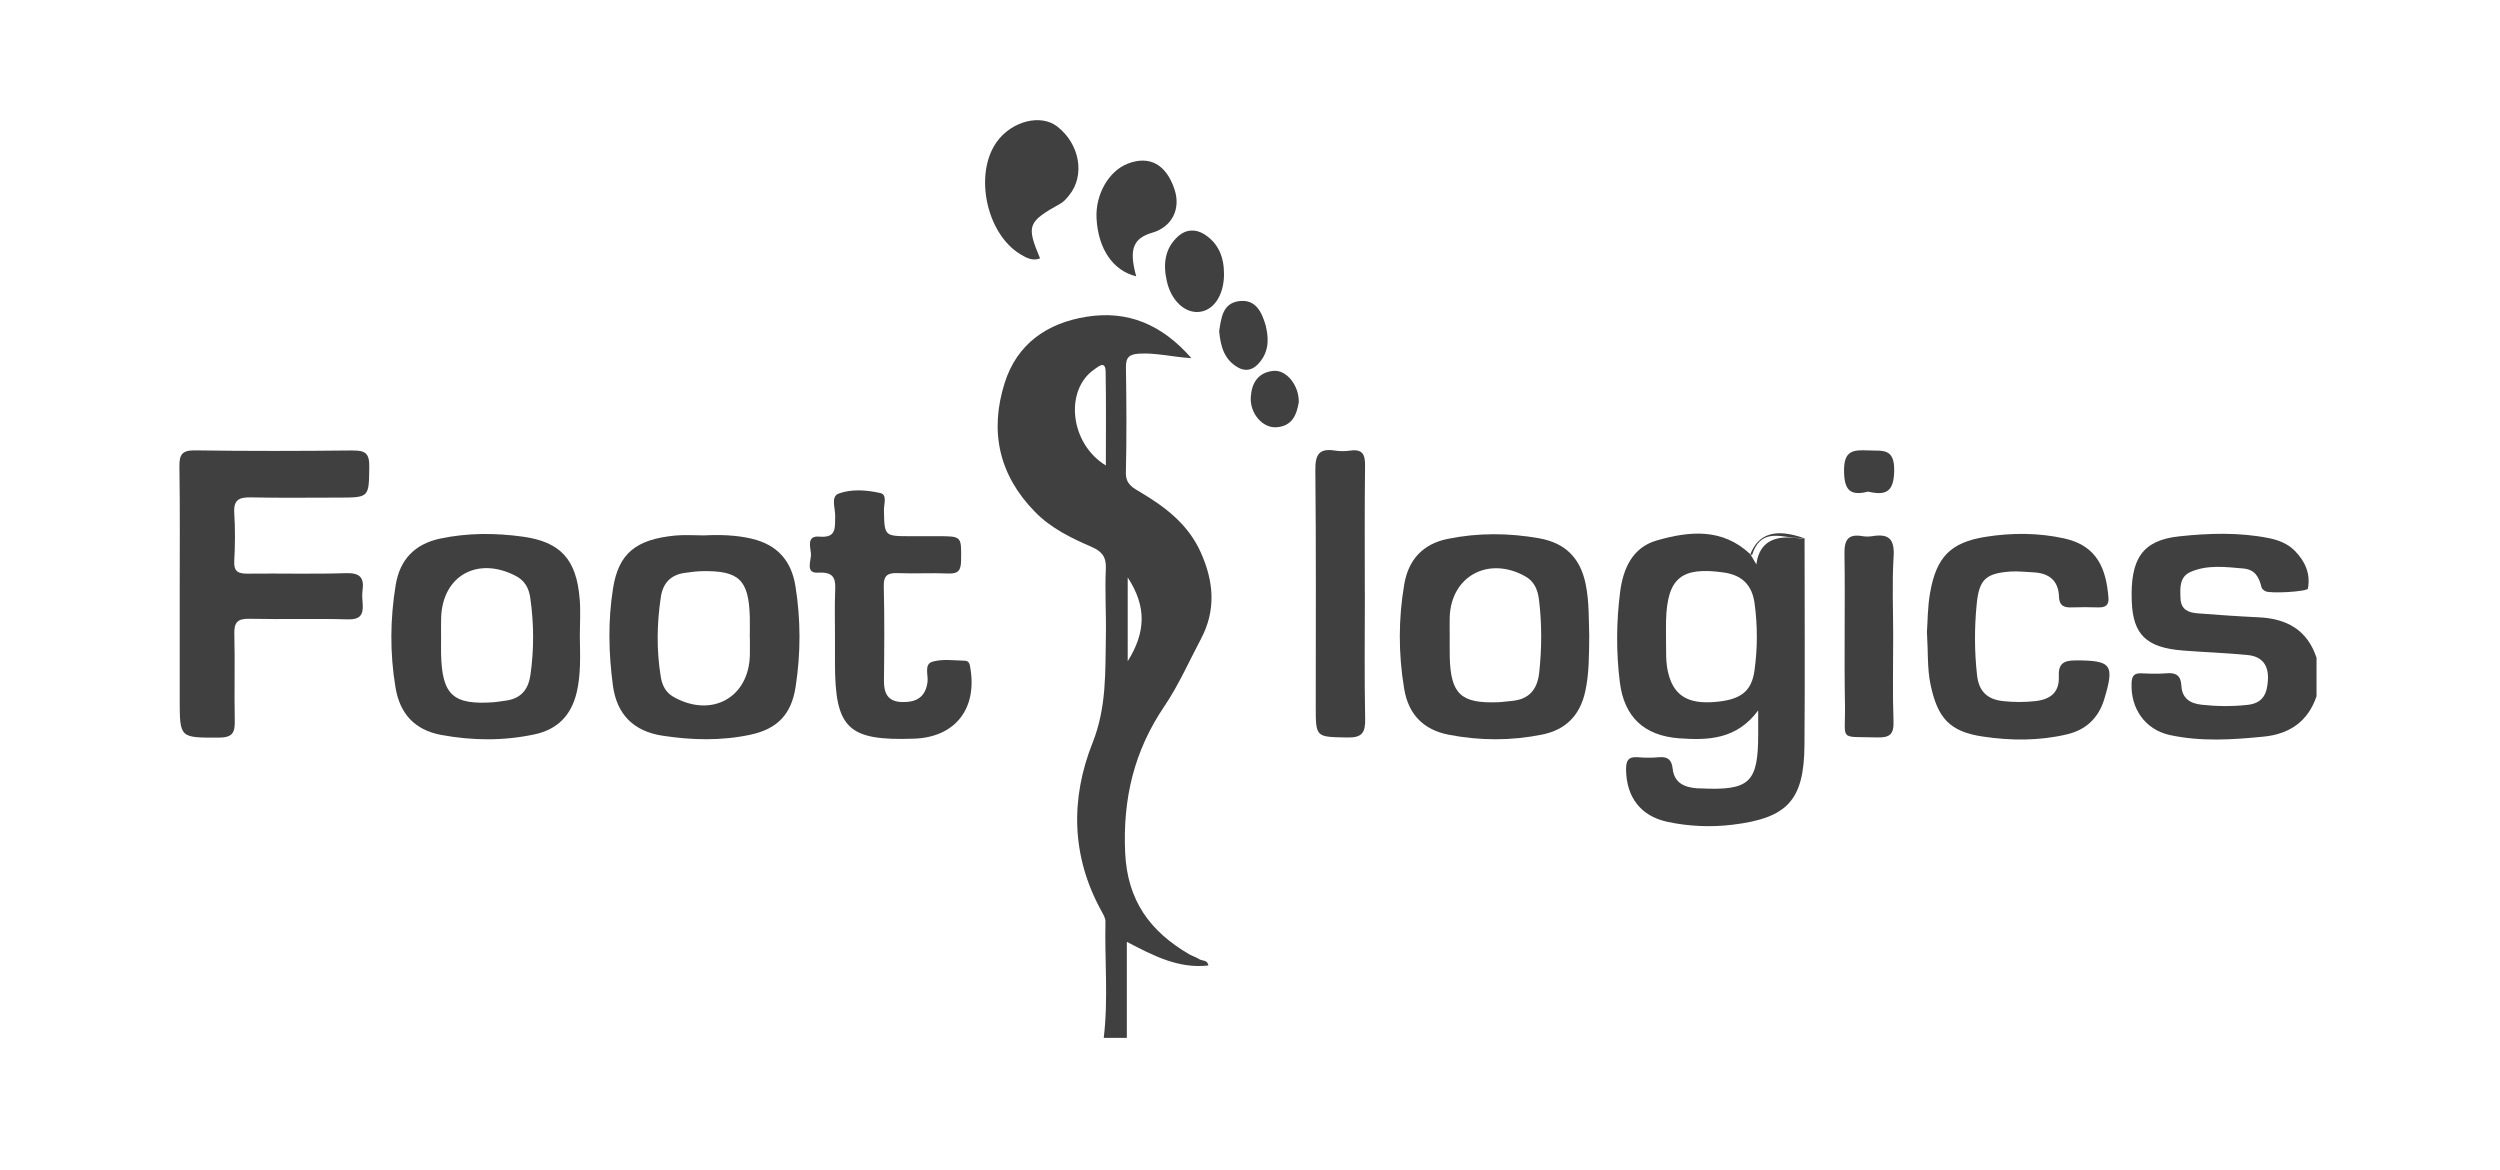
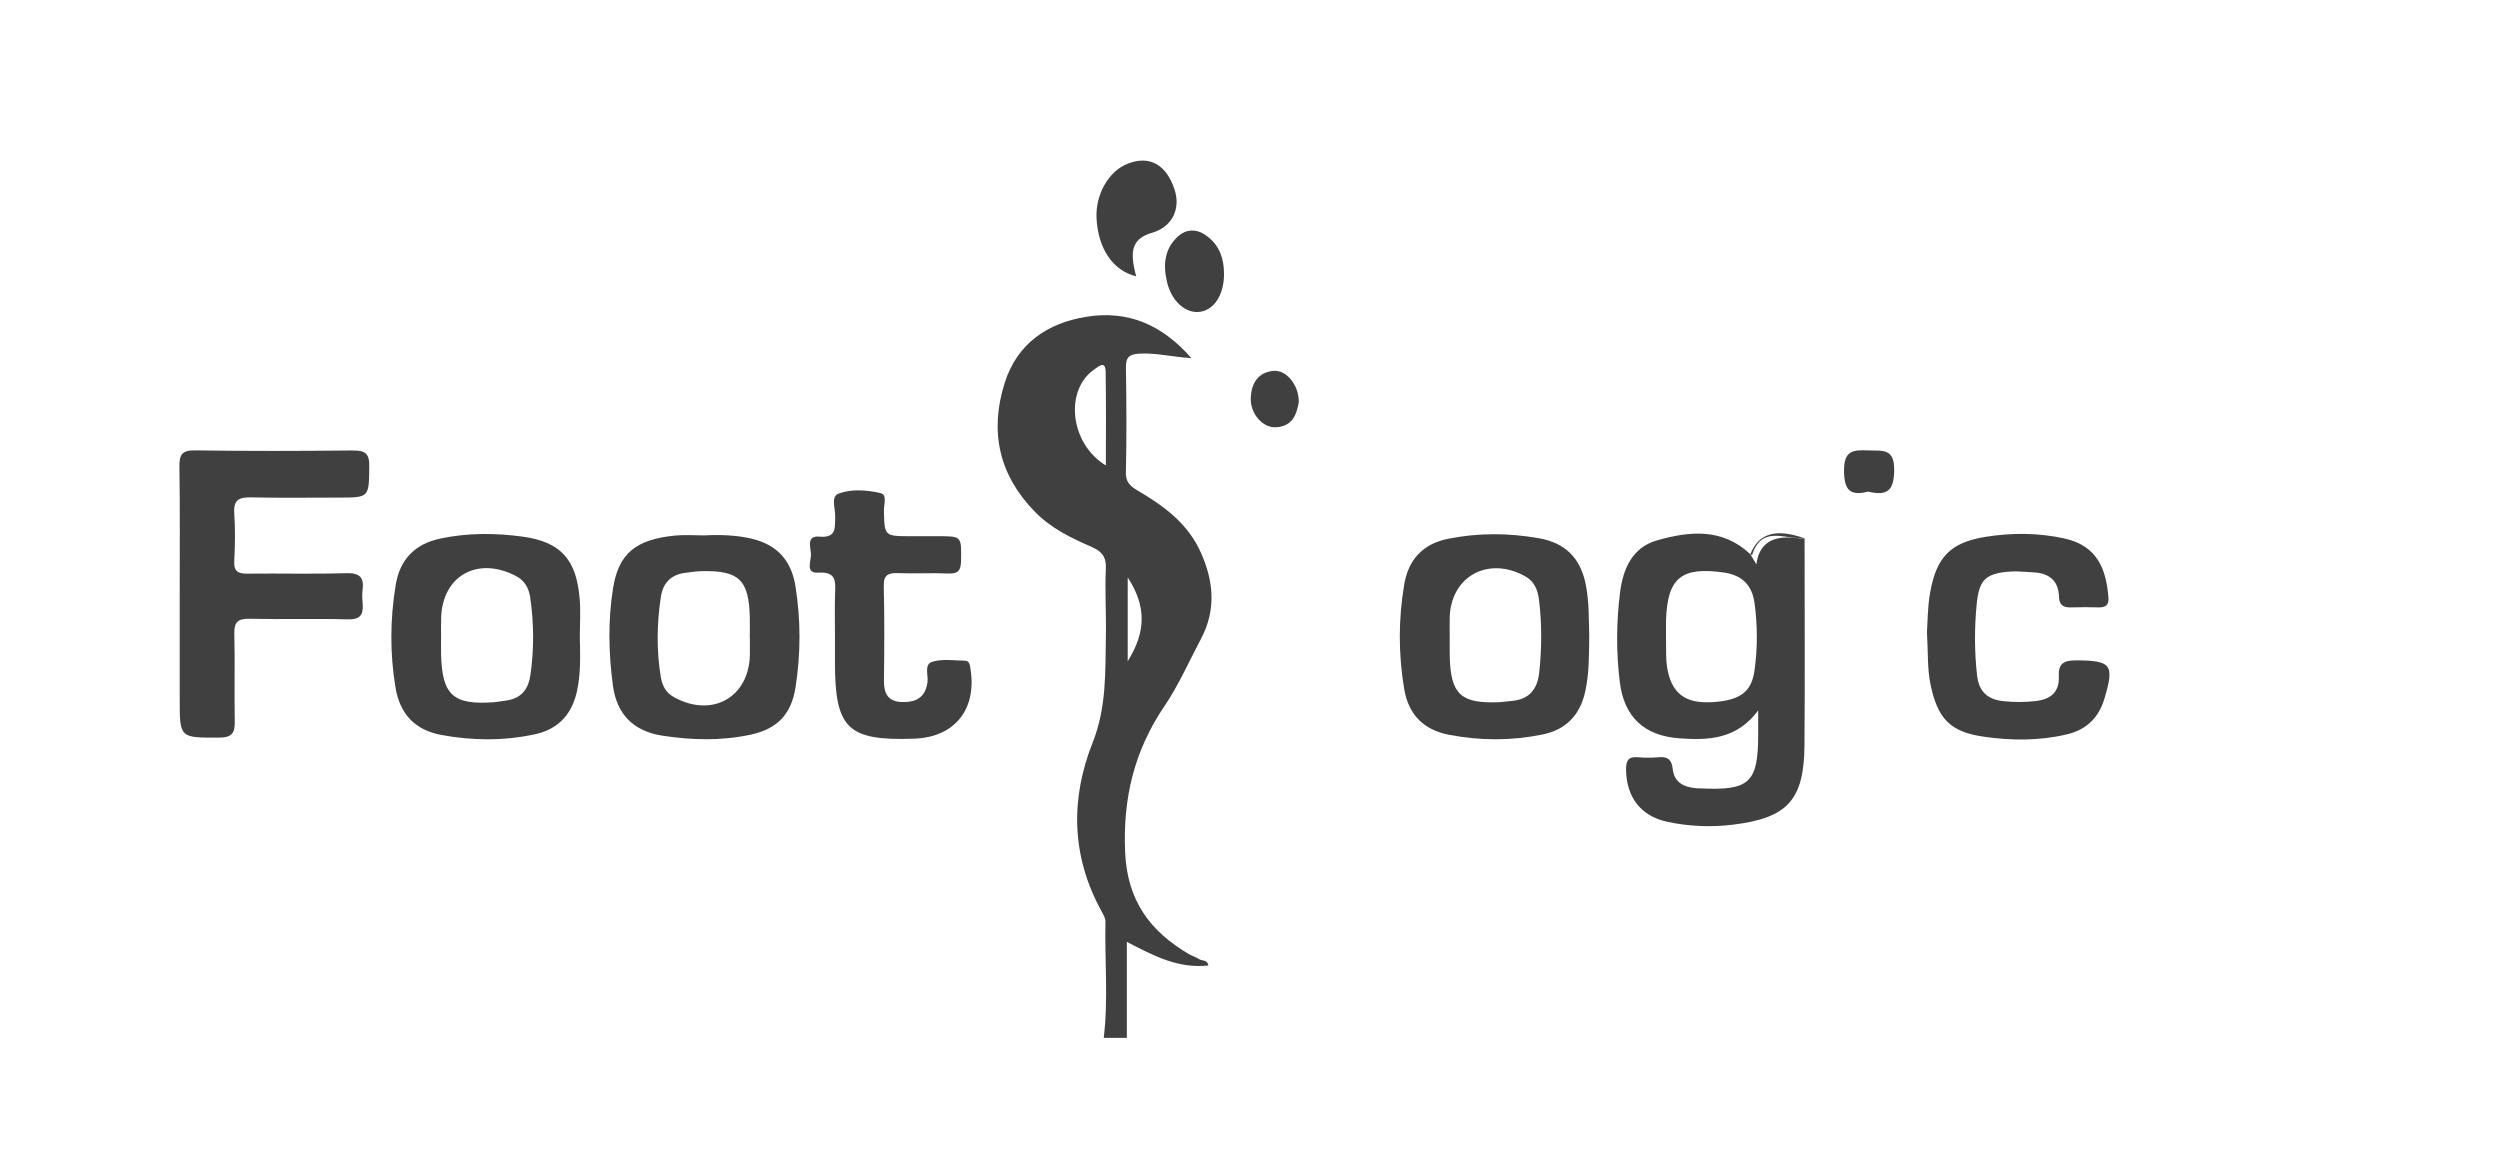
<svg xmlns="http://www.w3.org/2000/svg" width="94" height="44" viewBox="0 0 94 44" fill="none">
  <path d="M45.156 24.023C45.73 22.939 45.641 21.866 45.149 20.77C44.679 19.723 43.839 19.079 42.894 18.516C42.617 18.35 42.321 18.215 42.333 17.771C42.364 16.45 42.356 15.127 42.335 13.805C42.33 13.42 42.478 13.319 42.836 13.297C43.451 13.259 44.049 13.418 44.797 13.467C43.676 12.187 42.395 11.665 40.858 11.909C39.376 12.144 38.241 12.924 37.775 14.401C37.202 16.219 37.555 17.859 38.917 19.248C39.522 19.867 40.278 20.231 41.053 20.567C41.426 20.73 41.601 20.937 41.58 21.383C41.539 22.22 41.597 23.061 41.581 23.9C41.555 25.255 41.614 26.587 41.083 27.923C40.243 30.036 40.278 32.196 41.413 34.253C41.481 34.378 41.568 34.519 41.565 34.651C41.532 36.109 41.677 37.569 41.5 39.025H42.369V35.413C43.386 35.946 44.322 36.429 45.437 36.302C45.395 36.077 45.202 36.138 45.091 36.065C44.97 35.987 44.827 35.946 44.703 35.874C43.242 35.018 42.389 33.863 42.306 32.061C42.214 30.03 42.642 28.234 43.781 26.554C44.316 25.763 44.706 24.872 45.156 24.023ZM41.58 17.502C40.221 16.673 40.02 14.662 41.15 13.886C41.311 13.776 41.565 13.541 41.572 13.982C41.593 15.14 41.58 16.299 41.58 17.5V17.502ZM42.402 24.862V21.712C43.116 22.802 43.086 23.769 42.402 24.862Z" fill="#404041" />
-   <path d="M84.931 23.211C84.162 23.175 83.395 23.121 82.627 23.061C82.297 23.035 82.009 22.929 81.989 22.52C81.969 22.128 81.94 21.695 82.356 21.509C82.99 21.227 83.674 21.317 84.347 21.375C84.801 21.415 84.942 21.713 85.034 22.085C85.049 22.142 85.119 22.197 85.177 22.229C85.356 22.329 86.757 22.246 86.778 22.13C86.883 21.564 86.667 21.093 86.275 20.701C86.015 20.441 85.679 20.308 85.316 20.235C84.193 20.009 83.055 20.047 81.934 20.167C80.551 20.316 80.093 21.011 80.154 22.612C80.2 23.859 80.702 24.35 82.067 24.459C82.883 24.524 83.703 24.549 84.516 24.63C85.053 24.683 85.306 25.006 85.274 25.569C85.245 26.088 85.087 26.442 84.502 26.504C83.923 26.567 83.352 26.561 82.774 26.497C82.33 26.448 82.043 26.243 82.02 25.783C82.001 25.412 81.831 25.284 81.47 25.315C81.159 25.341 80.843 25.332 80.531 25.317C80.26 25.304 80.158 25.394 80.147 25.683C80.107 26.636 80.65 27.436 81.597 27.64C82.761 27.891 83.942 27.814 85.117 27.697C86.086 27.601 86.781 27.128 87.102 26.178V24.734C86.758 23.687 85.983 23.26 84.931 23.211Z" fill="#404041" />
  <path d="M67.412 20.216C67.349 20.213 67.283 20.209 67.219 20.209C66.518 20.204 66.125 20.542 66.04 21.222C65.944 21.061 65.88 20.952 65.815 20.841C64.763 19.845 63.52 19.967 62.291 20.322C61.37 20.588 61.026 21.394 60.915 22.268C60.773 23.391 60.766 24.521 60.905 25.647C61.068 26.955 61.812 27.662 63.142 27.761C64.234 27.84 65.299 27.804 66.108 26.712C66.108 27.119 66.108 27.36 66.108 27.6C66.108 29.428 65.79 29.73 63.949 29.644C63.901 29.641 63.852 29.644 63.804 29.64C63.331 29.602 62.95 29.438 62.892 28.901C62.857 28.576 62.712 28.44 62.376 28.472C62.114 28.496 61.845 28.495 61.581 28.472C61.219 28.441 61.137 28.609 61.14 28.939C61.152 29.966 61.686 30.689 62.704 30.903C63.508 31.073 64.328 31.109 65.149 31.009C67.205 30.758 67.83 30.094 67.848 28.028C67.869 25.432 67.852 22.835 67.852 20.239C67.711 20.25 67.562 20.235 67.412 20.215V20.216ZM65.97 25.203C65.859 26.008 65.445 26.323 64.439 26.397C63.486 26.468 62.977 26.163 62.755 25.416C62.607 24.921 62.656 24.416 62.643 24.115C62.643 23.723 62.639 23.53 62.643 23.338C62.687 21.73 63.218 21.299 64.815 21.526C65.52 21.626 65.883 22.017 65.973 22.691C66.085 23.527 66.086 24.367 65.97 25.203Z" fill="#404041" />
  <path d="M13.268 16.937C11.29 16.959 9.312 16.963 7.334 16.934C6.836 16.927 6.739 17.1 6.746 17.551C6.771 19.138 6.757 20.726 6.757 22.314C6.757 23.637 6.757 24.961 6.757 26.284C6.757 27.765 6.757 27.739 8.247 27.733C8.768 27.732 8.836 27.517 8.827 27.086C8.805 26.005 8.839 24.921 8.811 23.84C8.799 23.404 8.929 23.256 9.378 23.266C10.609 23.294 11.839 23.252 13.068 23.288C13.538 23.302 13.666 23.122 13.637 22.712C13.625 22.545 13.609 22.372 13.631 22.208C13.699 21.719 13.537 21.535 13.008 21.551C11.78 21.59 10.548 21.555 9.317 21.569C8.965 21.573 8.786 21.5 8.808 21.093C8.841 20.493 8.847 19.888 8.808 19.291C8.775 18.783 9.001 18.691 9.447 18.702C10.532 18.726 11.617 18.71 12.704 18.71C13.898 18.71 13.87 18.71 13.885 17.531C13.89 17.04 13.722 16.934 13.267 16.94L13.268 16.937Z" fill="#404041" />
  <path d="M57.869 20.239C56.72 20.036 55.573 20.028 54.429 20.263C53.499 20.454 52.96 21.043 52.801 21.963C52.577 23.273 52.578 24.589 52.797 25.901C52.957 26.855 53.514 27.442 54.48 27.627C55.651 27.854 56.825 27.855 57.991 27.619C58.881 27.437 59.412 26.889 59.607 25.991C59.752 25.326 59.747 24.657 59.755 23.925C59.735 23.317 59.758 22.648 59.625 21.98C59.428 20.988 58.862 20.415 57.869 20.239ZM57.875 25.285C57.807 25.922 57.492 26.304 56.829 26.356C56.661 26.369 56.494 26.398 56.326 26.404C54.934 26.456 54.55 26.099 54.511 24.721C54.503 24.457 54.511 24.193 54.509 23.927C54.509 23.687 54.502 23.447 54.509 23.206C54.56 21.664 55.959 20.904 57.338 21.663C57.692 21.857 57.821 22.179 57.866 22.551C57.978 23.462 57.972 24.372 57.875 25.284V25.285Z" fill="#404041" />
  <path d="M21.795 22.52C21.678 21.046 21.087 20.37 19.642 20.176C18.618 20.036 17.581 20.033 16.555 20.25C15.593 20.453 15.036 21.042 14.879 21.989C14.667 23.276 14.656 24.569 14.872 25.857C15.036 26.835 15.593 27.45 16.594 27.634C17.766 27.851 18.939 27.861 20.104 27.611C20.958 27.428 21.48 26.899 21.684 26.033C21.845 25.345 21.813 24.651 21.802 23.958C21.802 23.478 21.834 22.996 21.797 22.519L21.795 22.52ZM19.938 25.406C19.858 25.951 19.564 26.275 19.007 26.345C18.863 26.362 18.721 26.391 18.577 26.403C17.037 26.514 16.623 26.14 16.585 24.602C16.579 24.386 16.585 24.17 16.585 23.954C16.585 23.713 16.579 23.472 16.587 23.233C16.632 21.647 17.958 20.905 19.398 21.657C19.729 21.83 19.883 22.11 19.935 22.461C20.079 23.443 20.083 24.424 19.94 25.407L19.938 25.406Z" fill="#404041" />
  <path d="M28.266 20.255C27.673 20.117 27.076 20.1 26.474 20.131C26.113 20.131 25.75 20.102 25.392 20.136C23.913 20.28 23.259 20.804 23.05 22.123C22.857 23.334 22.882 24.563 23.046 25.779C23.191 26.858 23.819 27.497 24.915 27.663C26.017 27.832 27.118 27.859 28.212 27.626C29.237 27.407 29.756 26.852 29.914 25.831C30.111 24.566 30.111 23.298 29.908 22.034C29.756 21.088 29.228 20.48 28.267 20.257L28.266 20.255ZM28.195 24.627C28.16 26.231 26.762 27.003 25.337 26.211C25.031 26.041 24.899 25.773 24.846 25.455C24.681 24.45 24.697 23.443 24.849 22.439C24.926 21.933 25.216 21.613 25.741 21.542C25.956 21.513 26.172 21.48 26.387 21.476C27.783 21.445 28.153 21.799 28.192 23.185C28.199 23.449 28.192 23.713 28.192 23.978C28.192 23.978 28.194 23.978 28.195 23.978C28.195 24.194 28.199 24.411 28.195 24.627Z" fill="#404041" />
  <path d="M78.046 24.831C77.586 24.831 77.39 24.956 77.411 25.436C77.437 26.018 77.112 26.297 76.534 26.361C76.122 26.406 75.721 26.406 75.31 26.361C74.719 26.297 74.404 25.988 74.338 25.394C74.238 24.506 74.236 23.62 74.322 22.732C74.412 21.802 74.647 21.561 75.574 21.491C75.86 21.47 76.15 21.506 76.439 21.519C77.031 21.544 77.4 21.817 77.418 22.439C77.427 22.761 77.591 22.848 77.879 22.838C78.216 22.826 78.554 22.829 78.892 22.838C79.155 22.845 79.301 22.767 79.278 22.469C79.194 21.423 78.877 20.521 77.617 20.245C76.639 20.03 75.647 20.029 74.67 20.183C73.335 20.395 72.807 20.946 72.571 22.292C72.475 22.834 72.481 23.392 72.453 23.764C72.501 24.543 72.462 25.142 72.588 25.738C72.854 26.999 73.3 27.508 74.558 27.695C75.609 27.852 76.674 27.859 77.72 27.611C78.434 27.442 78.905 26.997 79.118 26.294C79.516 24.982 79.391 24.834 78.048 24.83L78.046 24.831Z" fill="#404041" />
  <path d="M36.272 24.842C35.866 24.834 35.434 24.769 35.058 24.881C34.734 24.977 34.911 25.387 34.874 25.654C34.791 26.232 34.437 26.411 33.913 26.397C33.381 26.381 33.231 26.068 33.237 25.586C33.25 24.409 33.259 23.231 33.23 22.056C33.218 21.621 33.387 21.534 33.774 21.55C34.399 21.576 35.028 21.535 35.653 21.564C36.044 21.581 36.133 21.431 36.137 21.065C36.148 20.161 36.166 20.161 35.254 20.161C34.917 20.161 34.579 20.161 34.243 20.161C33.247 20.161 33.256 20.161 33.236 19.182C33.231 18.96 33.369 18.599 33.102 18.539C32.592 18.424 32.023 18.378 31.535 18.558C31.225 18.672 31.413 19.122 31.403 19.417C31.389 19.833 31.468 20.237 30.805 20.177C30.322 20.134 30.47 20.57 30.492 20.81C30.515 21.065 30.254 21.564 30.762 21.532C31.457 21.489 31.415 21.864 31.399 22.323C31.381 22.826 31.395 23.331 31.395 23.836C31.395 24.196 31.395 24.557 31.395 24.917C31.395 27.398 31.878 27.861 34.373 27.774C35.891 27.721 36.734 26.677 36.491 25.156C36.468 25.01 36.461 24.846 36.274 24.843L36.272 24.842Z" fill="#404041" />
-   <path d="M51.317 22.272C51.317 20.688 51.306 19.103 51.326 17.52C51.332 17.101 51.243 16.876 50.773 16.942C50.585 16.968 50.384 16.971 50.197 16.942C49.582 16.843 49.45 17.107 49.457 17.692C49.488 20.643 49.472 23.595 49.472 26.548C49.472 27.737 49.472 27.706 50.657 27.73C51.22 27.742 51.34 27.543 51.33 27.024C51.298 25.441 51.319 23.856 51.319 22.272H51.317Z" fill="#404041" />
-   <path d="M70.395 20.16C70.278 20.178 70.151 20.18 70.035 20.16C69.488 20.065 69.343 20.295 69.352 20.828C69.381 22.719 69.336 24.611 69.371 26.501C69.397 27.894 69.102 27.684 70.587 27.727C71.055 27.74 71.213 27.61 71.196 27.125C71.158 26.069 71.184 25.011 71.184 23.954C71.184 22.896 71.138 21.933 71.2 20.927C71.242 20.266 71.015 20.057 70.397 20.16H70.395Z" fill="#404041" />
-   <path d="M38.367 9.561C38.593 9.696 38.824 9.825 39.106 9.715C38.586 8.47 38.635 8.347 39.883 7.649C40.005 7.581 40.102 7.46 40.193 7.35C40.81 6.604 40.604 5.415 39.749 4.754C39.127 4.274 38.036 4.554 37.476 5.338C36.614 6.545 37.088 8.792 38.368 9.561H38.367Z" fill="#404041" />
  <path d="M42.721 10.389C42.443 9.381 42.598 8.962 43.326 8.749C44.063 8.534 44.407 7.864 44.162 7.122C43.851 6.184 43.226 5.837 42.408 6.152C41.688 6.427 41.182 7.315 41.23 8.213C41.291 9.361 41.851 10.179 42.72 10.389H42.721Z" fill="#404041" />
  <path d="M45.253 8.792C44.945 8.608 44.594 8.622 44.311 8.872C43.782 9.339 43.728 9.95 43.876 10.587C44.044 11.311 44.552 11.772 45.076 11.729C45.632 11.682 46.019 11.105 46.023 10.319C46.026 9.679 45.82 9.132 45.253 8.792Z" fill="#404041" />
-   <path d="M47.607 12.322C47.601 12.299 47.601 12.274 47.594 12.251C47.446 11.74 47.221 11.244 46.594 11.322C45.96 11.401 45.918 11.973 45.84 12.453C45.894 13.02 46.026 13.519 46.545 13.815C46.808 13.966 47.066 13.924 47.273 13.719C47.669 13.328 47.729 12.843 47.608 12.322H47.607Z" fill="#404041" />
  <path d="M47.867 13.946C47.294 14.008 47.056 14.417 47.029 14.944C46.997 15.549 47.477 16.102 47.994 16.065C48.599 16.023 48.757 15.578 48.835 15.119C48.842 14.477 48.364 13.89 47.867 13.946Z" fill="#404041" />
  <path d="M70.249 16.936C69.683 16.91 69.332 16.936 69.336 17.692C69.34 18.416 69.551 18.661 70.24 18.485C70.9 18.636 71.209 18.512 71.222 17.696C71.235 16.834 70.778 16.96 70.25 16.936H70.249Z" fill="#404041" />
  <path d="M67.411 20.216C67.558 20.223 67.704 20.234 67.851 20.241C66.773 19.858 66.123 20.049 65.812 20.841C65.834 20.852 65.856 20.86 65.878 20.87C66.165 19.954 66.803 20.135 67.41 20.216H67.411Z" fill="#404041" />
</svg>